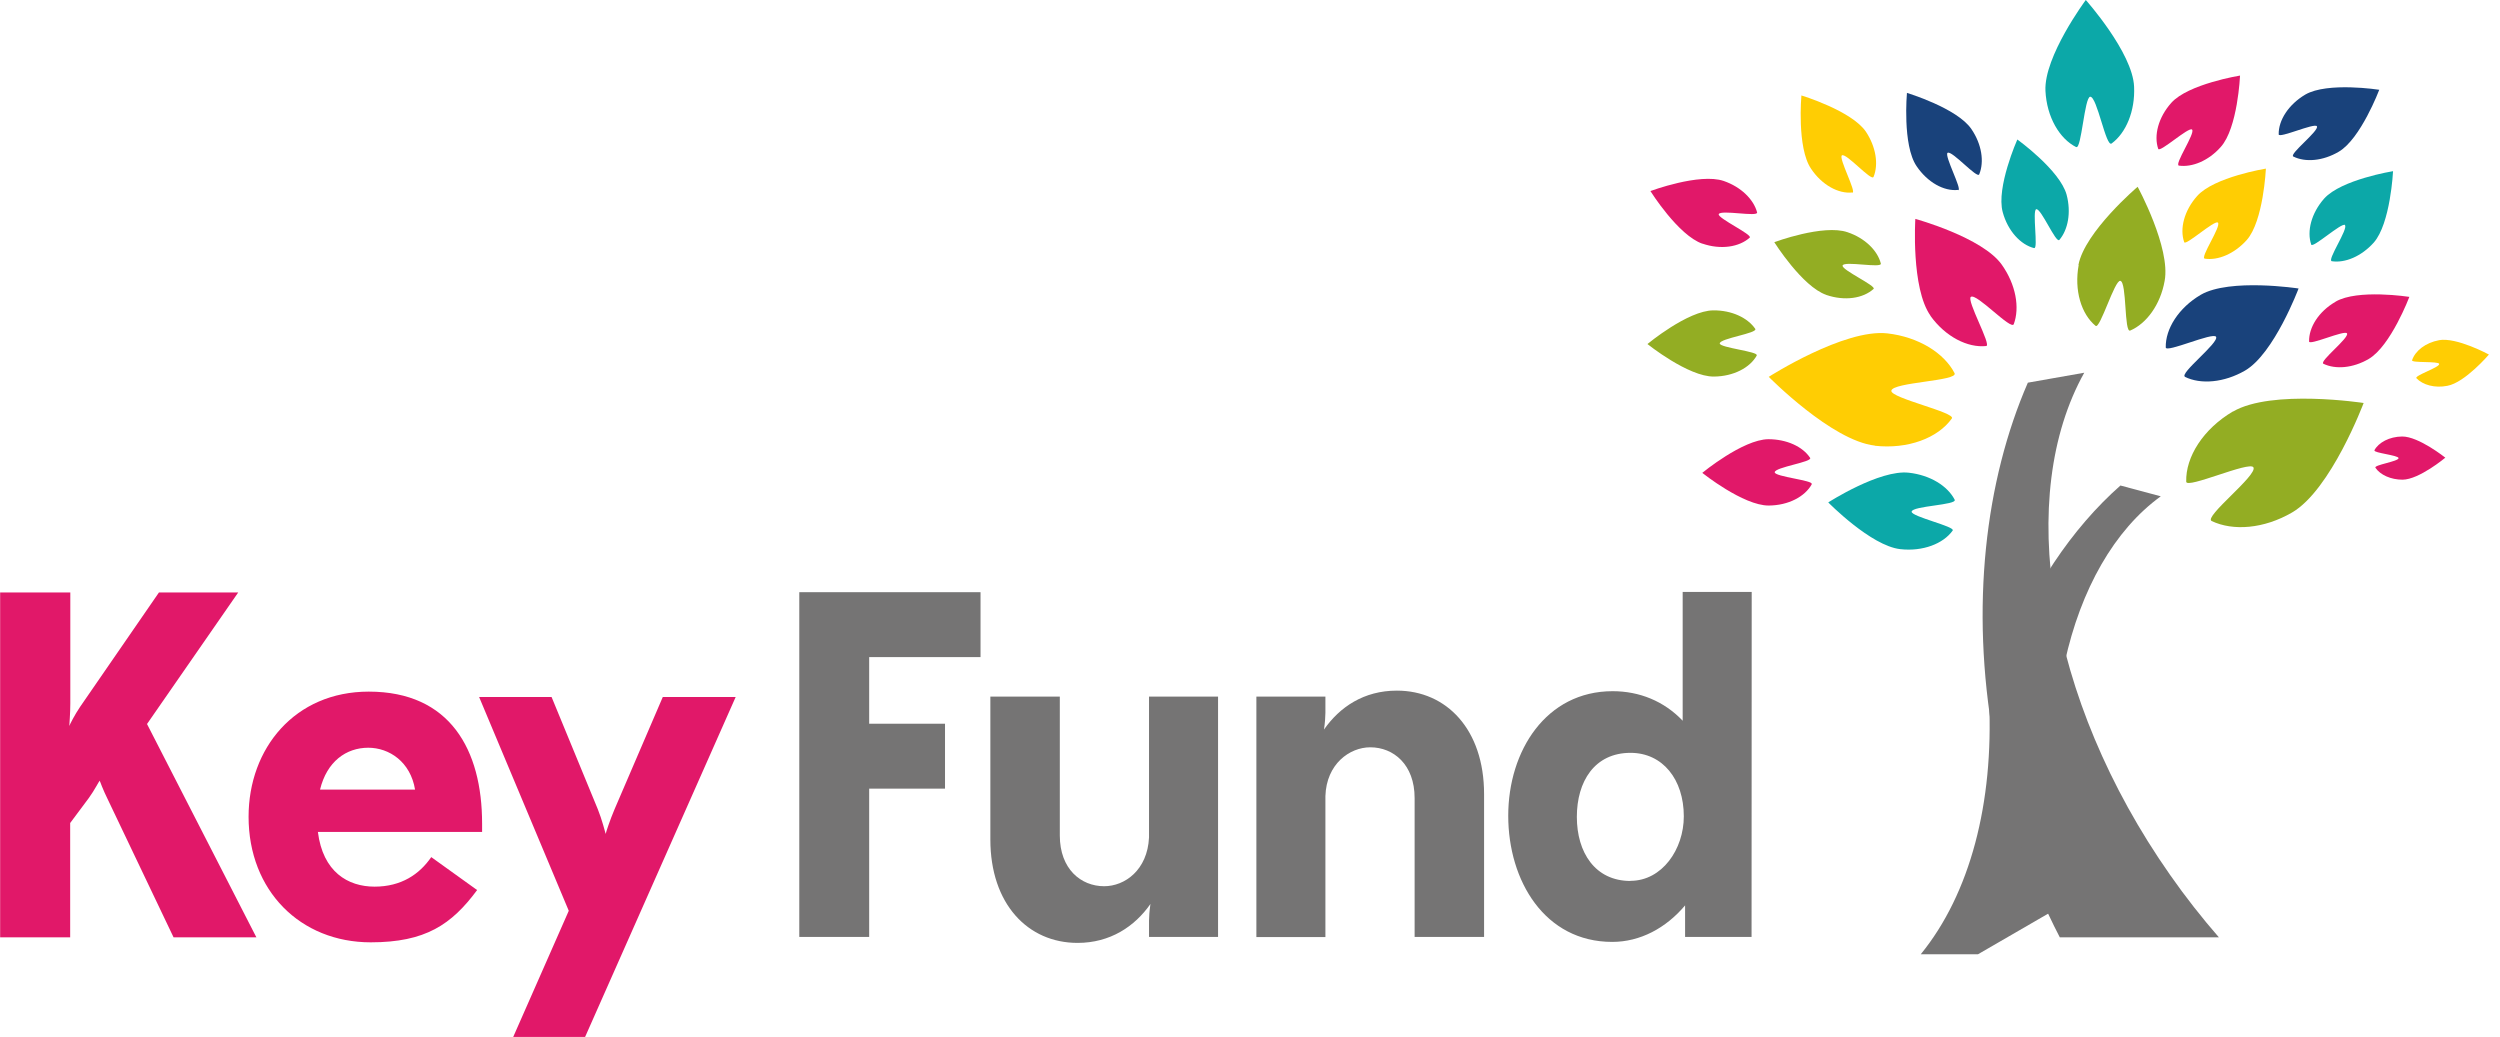
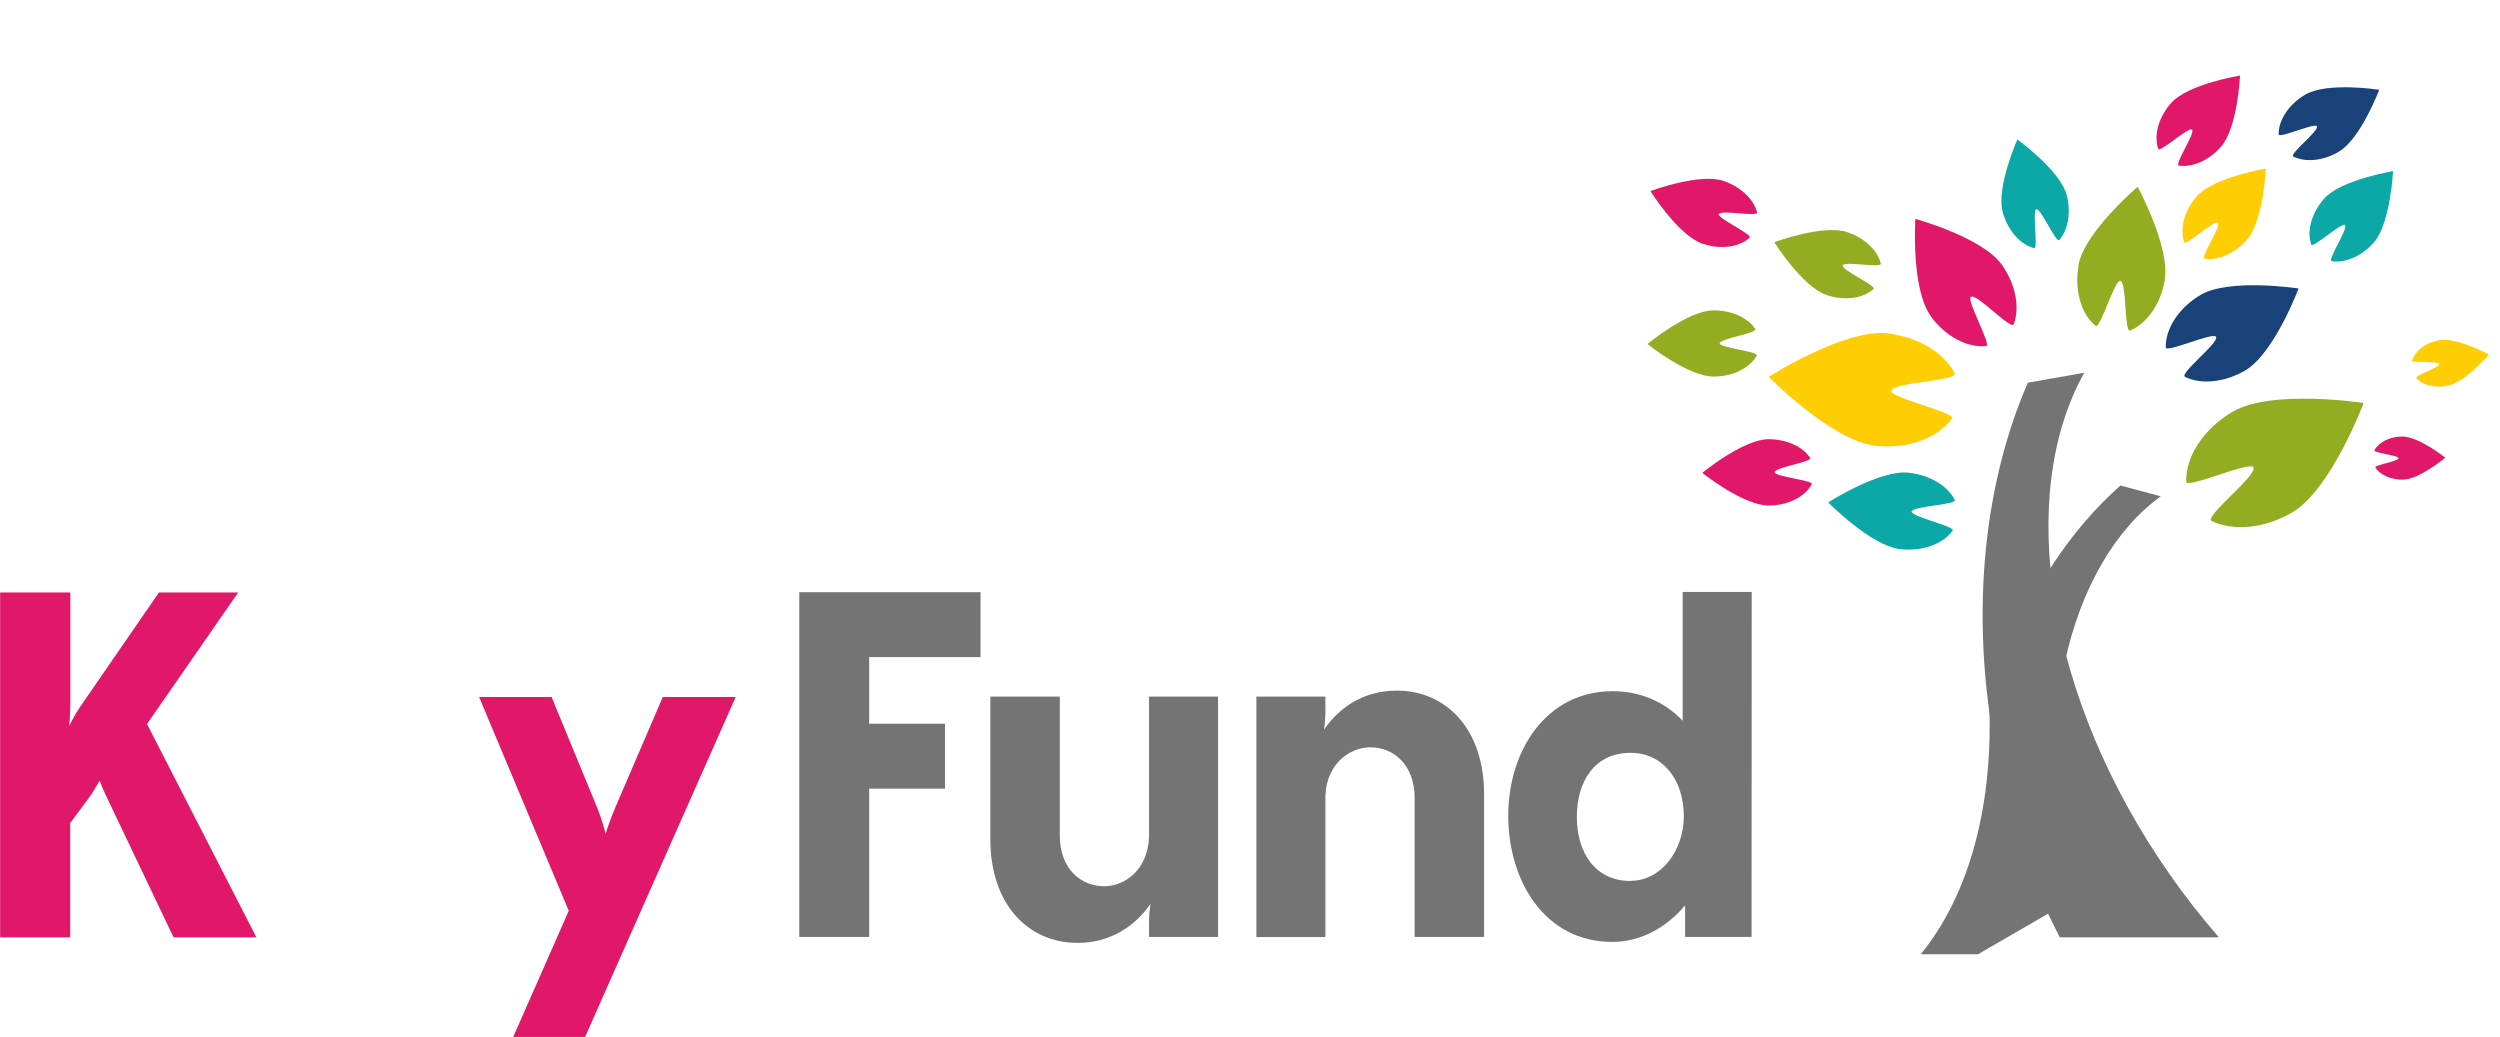
<svg xmlns="http://www.w3.org/2000/svg" width="176" height="73" viewBox="0 0 176 73" fill="none">
  <path d="M141.039 46.63C142.959 41.49 145.879 37.18 149.279 34.18L152.119 34.94C148.859 37.3 146.479 41.48 145.359 46.63" fill="#757474" />
  <path d="M146.541 62.96L139.251 67.18H135.221C138.701 62.91 140.361 56.53 140.031 49.32C140.511 49.22 141.461 48.98 141.461 48.98" fill="#757474" />
  <path d="M140.351 52.04C138.711 42.74 139.751 33.86 142.761 26.94L146.731 26.24C141.921 34.86 144.031 49.12 152.771 61.59C153.861 63.15 155.011 64.61 156.211 65.99H145.011C142.871 61.87 141.251 57.15 140.351 52.04Z" fill="#757474" />
  <path fill-rule="evenodd" clip-rule="evenodd" d="M157.21 28.96C155.11 30.19 153.86 32.17 153.91 33.91C153.92 34.45 158.37 32.44 158.64 32.9C158.96 33.44 155.12 36.39 155.7 36.68C157.21 37.4 159.38 37.23 161.36 36.08C164.1 34.49 166.4 28.37 166.4 28.37C166.4 28.37 159.95 27.38 157.21 28.97" fill="#93AD23" />
  <path fill-rule="evenodd" clip-rule="evenodd" d="M153.819 26.53C154.929 27.08 156.579 26.94 158.049 26.09C160.099 24.9 161.819 20.31 161.819 20.31C161.819 20.31 156.989 19.57 154.939 20.75C153.369 21.67 152.439 23.16 152.469 24.46C152.479 24.87 155.809 23.36 156.009 23.71C156.249 24.12 153.379 26.31 153.829 26.53" fill="#19427B" />
-   <path fill-rule="evenodd" clip-rule="evenodd" d="M164.429 21.24C163.229 21.93 162.539 23.05 162.559 24.04C162.559 24.35 165.079 23.21 165.229 23.47C165.409 23.78 163.239 25.45 163.569 25.61C164.419 26.02 165.649 25.92 166.759 25.27C168.309 24.36 169.619 20.9 169.619 20.9C169.619 20.9 165.969 20.33 164.419 21.24" fill="#E11869" />
  <path fill-rule="evenodd" clip-rule="evenodd" d="M167.17 31.71C167.07 31.88 168.85 32.05 168.86 32.25C168.86 32.49 167.1 32.73 167.23 32.93C167.57 33.43 168.31 33.77 169.14 33.77C170.31 33.76 172.15 32.22 172.15 32.22C172.15 32.22 170.27 30.72 169.11 30.73C168.21 30.74 167.45 31.15 167.15 31.71" fill="#E11869" />
  <path fill-rule="evenodd" clip-rule="evenodd" d="M171.71 23.95C170.75 24.13 170.03 24.7 169.81 25.36C169.74 25.57 171.68 25.41 171.72 25.62C171.77 25.86 169.93 26.45 170.12 26.63C170.57 27.1 171.41 27.34 172.3 27.16C173.54 26.93 175.22 24.96 175.22 24.96C175.22 24.96 172.94 23.72 171.7 23.95" fill="#FFCD03" />
  <path fill-rule="evenodd" clip-rule="evenodd" d="M161.45 11.02C162.29 11.44 163.53 11.34 164.65 10.68C166.19 9.78 167.5 6.32 167.5 6.32C167.5 6.32 163.85 5.75 162.29 6.66C161.11 7.36 160.4 8.47 160.42 9.46C160.43 9.77 162.95 8.63 163.11 8.89C163.29 9.2 161.12 10.86 161.45 11.02Z" fill="#19427B" />
  <path fill-rule="evenodd" clip-rule="evenodd" d="M153.769 17.05C153.859 17.33 155.909 15.47 156.139 15.67C156.409 15.91 154.849 18.16 155.219 18.21C156.149 18.35 157.299 17.87 158.169 16.9C159.349 15.57 159.519 11.87 159.519 11.87C159.519 11.87 155.869 12.46 154.679 13.8C153.759 14.83 153.439 16.12 153.769 17.05Z" fill="#FFCD03" />
  <path fill-rule="evenodd" clip-rule="evenodd" d="M165.081 15.85C165.341 16.09 163.791 18.35 164.161 18.39C165.091 18.53 166.241 18.05 167.111 17.08C168.291 15.75 168.471 12.05 168.471 12.05C168.471 12.05 164.821 12.64 163.621 13.98C162.711 15.01 162.391 16.29 162.711 17.22C162.811 17.5 164.861 15.64 165.091 15.84" fill="#0CA8A8" />
  <path fill-rule="evenodd" clip-rule="evenodd" d="M154.319 9.12C154.579 9.36 153.029 11.61 153.399 11.66C154.329 11.79 155.479 11.32 156.339 10.35C157.539 9.02 157.699 5.32 157.699 5.32C157.699 5.32 154.049 5.91 152.859 7.24C151.939 8.27 151.619 9.55 151.939 10.48C152.049 10.77 154.089 8.91 154.319 9.12Z" fill="#E11869" />
-   <path fill-rule="evenodd" clip-rule="evenodd" d="M146.17 10.35C146.53 10.53 146.75 6.83 147.15 6.81C147.64 6.79 148.26 10.41 148.66 10.1C149.67 9.36 150.32 7.82 150.24 6.1C150.14 3.7 146.84 0 146.84 0C146.84 0 143.88 3.98 144 6.4C144.09 8.24 144.99 9.77 146.17 10.36" fill="#0CA8A8" />
  <path fill-rule="evenodd" clip-rule="evenodd" d="M143.21 17.46C143.5 17.54 143.06 14.81 143.35 14.73C143.69 14.64 144.74 17.16 144.98 16.89C145.59 16.17 145.82 14.96 145.49 13.71C145.02 11.98 142.02 9.82 142.02 9.82C142.02 9.82 140.52 13.2 140.99 14.93C141.35 16.26 142.25 17.23 143.21 17.47" fill="#0CA8A8" />
  <path fill-rule="evenodd" clip-rule="evenodd" d="M128.56 20.76C129.87 21.21 131.16 21.01 131.9 20.34C132.12 20.13 129.61 18.99 129.72 18.69C129.83 18.35 132.51 18.91 132.41 18.55C132.18 17.64 131.29 16.76 130.07 16.35C128.37 15.76 124.91 17.05 124.91 17.05C124.91 17.05 126.88 20.18 128.57 20.76" fill="#93AD23" />
  <path fill-rule="evenodd" clip-rule="evenodd" d="M119.849 17.15C121.149 17.6 122.449 17.39 123.179 16.73C123.409 16.53 120.909 15.36 120.999 15.08C121.109 14.74 123.799 15.3 123.699 14.95C123.459 14.04 122.569 13.16 121.349 12.74C119.649 12.16 116.189 13.45 116.189 13.45C116.189 13.45 118.149 16.58 119.859 17.16" fill="#E11869" />
  <path fill-rule="evenodd" clip-rule="evenodd" d="M127.54 34.08C127.69 33.82 124.94 33.56 124.94 33.25C124.93 32.89 127.65 32.52 127.43 32.23C126.91 31.44 125.78 30.92 124.49 30.92C122.69 30.94 119.84 33.29 119.84 33.29C119.84 33.29 122.73 35.6 124.52 35.59C125.91 35.58 127.07 34.96 127.55 34.09" fill="#E11869" />
  <path fill-rule="evenodd" clip-rule="evenodd" d="M123.67 25.02C123.82 24.75 121.07 24.48 121.07 24.18C121.07 23.82 123.77 23.46 123.57 23.15C123.03 22.37 121.92 21.84 120.62 21.85C118.82 21.86 115.98 24.22 115.98 24.22C115.98 24.22 118.86 26.53 120.66 26.51C122.04 26.5 123.21 25.88 123.68 25.02" fill="#93AD23" />
-   <path fill-rule="evenodd" clip-rule="evenodd" d="M130.409 13.57C130.719 13.55 129.419 11.12 129.669 10.94C129.969 10.74 131.759 12.8 131.899 12.45C132.259 11.57 132.069 10.34 131.359 9.27C130.349 7.79 126.819 6.72 126.819 6.72C126.819 6.72 126.489 10.4 127.499 11.88C128.259 13.02 129.429 13.66 130.409 13.55" fill="#FFCD03" />
-   <path fill-rule="evenodd" clip-rule="evenodd" d="M137.859 13.39C138.159 13.37 136.859 10.94 137.109 10.76C137.409 10.56 139.209 12.62 139.339 12.27C139.699 11.39 139.519 10.16 138.789 9.09C137.789 7.61 134.249 6.54 134.249 6.54C134.249 6.54 133.919 10.22 134.929 11.7C135.699 12.84 136.859 13.48 137.849 13.37" fill="#19427B" />
  <path fill-rule="evenodd" clip-rule="evenodd" d="M146.34 18.65C146.01 20.44 146.52 22.11 147.53 22.94C147.84 23.2 148.87 19.7 149.27 19.77C149.74 19.86 149.53 23.47 149.97 23.27C151.11 22.78 152.09 21.46 152.39 19.78C152.83 17.45 150.49 13.15 150.49 13.15C150.49 13.15 146.76 16.32 146.32 18.66" fill="#93AD23" />
  <path fill-rule="evenodd" clip-rule="evenodd" d="M135.9 22.23C136.96 23.71 138.53 24.5 139.83 24.36C140.22 24.31 138.42 21.13 138.75 20.9C139.14 20.61 141.59 23.28 141.77 22.82C142.2 21.66 141.92 20.04 140.93 18.64C139.57 16.71 134.84 15.41 134.84 15.41C134.84 15.41 134.53 20.29 135.91 22.23" fill="#E11869" />
  <path fill-rule="evenodd" clip-rule="evenodd" d="M131.98 31.38C134.31 31.64 136.43 30.84 137.41 29.46C137.71 29.04 133.1 28.03 133.15 27.51C133.22 26.9 137.89 26.83 137.6 26.27C136.87 24.85 135.06 23.72 132.87 23.47C129.83 23.13 124.52 26.53 124.52 26.53C124.52 26.53 128.95 31.03 131.99 31.37" fill="#FFCD03" />
  <path fill-rule="evenodd" clip-rule="evenodd" d="M137.609 35.18C137.109 34.21 135.889 33.45 134.389 33.28C132.329 33.04 128.709 35.37 128.709 35.37C128.709 35.37 131.709 38.43 133.779 38.66C135.359 38.84 136.809 38.28 137.469 37.35C137.679 37.07 134.539 36.37 134.579 36.02C134.629 35.61 137.799 35.56 137.609 35.18Z" fill="#0CA8A8" />
  <path d="M4.94 65.99V57.94L6.26 56.17C6.64 55.65 6.99 54.96 7.02 54.96C7.02 54.96 7.26 55.62 7.57 56.24L12.22 65.99H18.05L10.35 50.97L16.77 41.71H11.19L5.64 49.76C5.26 50.32 4.91 51.01 4.88 51.11C4.88 51.01 4.95 50.24 4.95 49.51V41.71H0.01V65.99" fill="#E11869" />
-   <path fill-rule="evenodd" clip-rule="evenodd" d="M25.92 52.64C27.41 52.64 28.9 53.64 29.22 55.59H22.53C23.01 53.61 24.37 52.64 25.93 52.64M33.94 58.57V57.98C33.94 52.78 31.68 48.69 25.96 48.69C20.76 48.69 17.5 52.68 17.5 57.5C17.5 62.7 21.14 66.34 26.1 66.34C29.95 66.34 31.79 65.09 33.59 62.66L30.36 60.34C29.53 61.55 28.25 62.42 26.37 62.42C24.49 62.42 22.73 61.38 22.38 58.57H33.93H33.94Z" fill="#E11869" />
  <path d="M36.13 73L40.041 64.12L33.73 49.07H38.831L42.09 56.98C42.37 57.67 42.611 58.61 42.641 58.71C42.641 58.64 42.95 57.71 43.261 56.98L46.66 49.07H51.791L41.191 73" fill="#E11869" />
  <path d="M61.19 65.96V55.52H66.529V50.95H61.19V46.26H69.029V41.69H56.27V65.96" fill="#757474" />
  <path d="M93.309 56.04C93.379 53.79 95.009 52.61 96.469 52.61C98.099 52.61 99.589 53.82 99.589 56.18V65.96H104.479V55.9C104.479 51.36 101.839 48.62 98.339 48.62C96.019 48.62 94.319 49.77 93.209 51.36C93.279 50.87 93.309 50.46 93.309 50.18V49.04H88.449V65.97H93.309" fill="#757474" />
  <path fill-rule="evenodd" clip-rule="evenodd" d="M123.31 65.96H118.63V63.74C117.28 65.34 115.47 66.31 113.5 66.31C108.75 66.31 106.18 62.01 106.18 57.43C106.18 52.85 108.85 48.66 113.53 48.66C115.4 48.66 117.14 49.35 118.46 50.74V41.67H123.32M114.79 62.01C117.01 62.01 118.54 59.79 118.54 57.47C118.54 54.87 117.05 53 114.79 53C112.26 53 111.01 55.01 111.01 57.51C111.01 60.01 112.29 62.02 114.79 62.02V62.01Z" fill="#757474" />
  <path d="M85.751 49.04H80.891V58.96C80.781 61.25 79.191 62.39 77.731 62.39C76.101 62.39 74.611 61.18 74.611 58.82V49.04H69.721V59.1C69.721 63.64 72.361 66.38 75.861 66.38C78.151 66.38 79.881 65.23 80.991 63.64C80.921 64.13 80.891 64.54 80.891 64.82V65.96H85.751" fill="#757474" />
</svg>